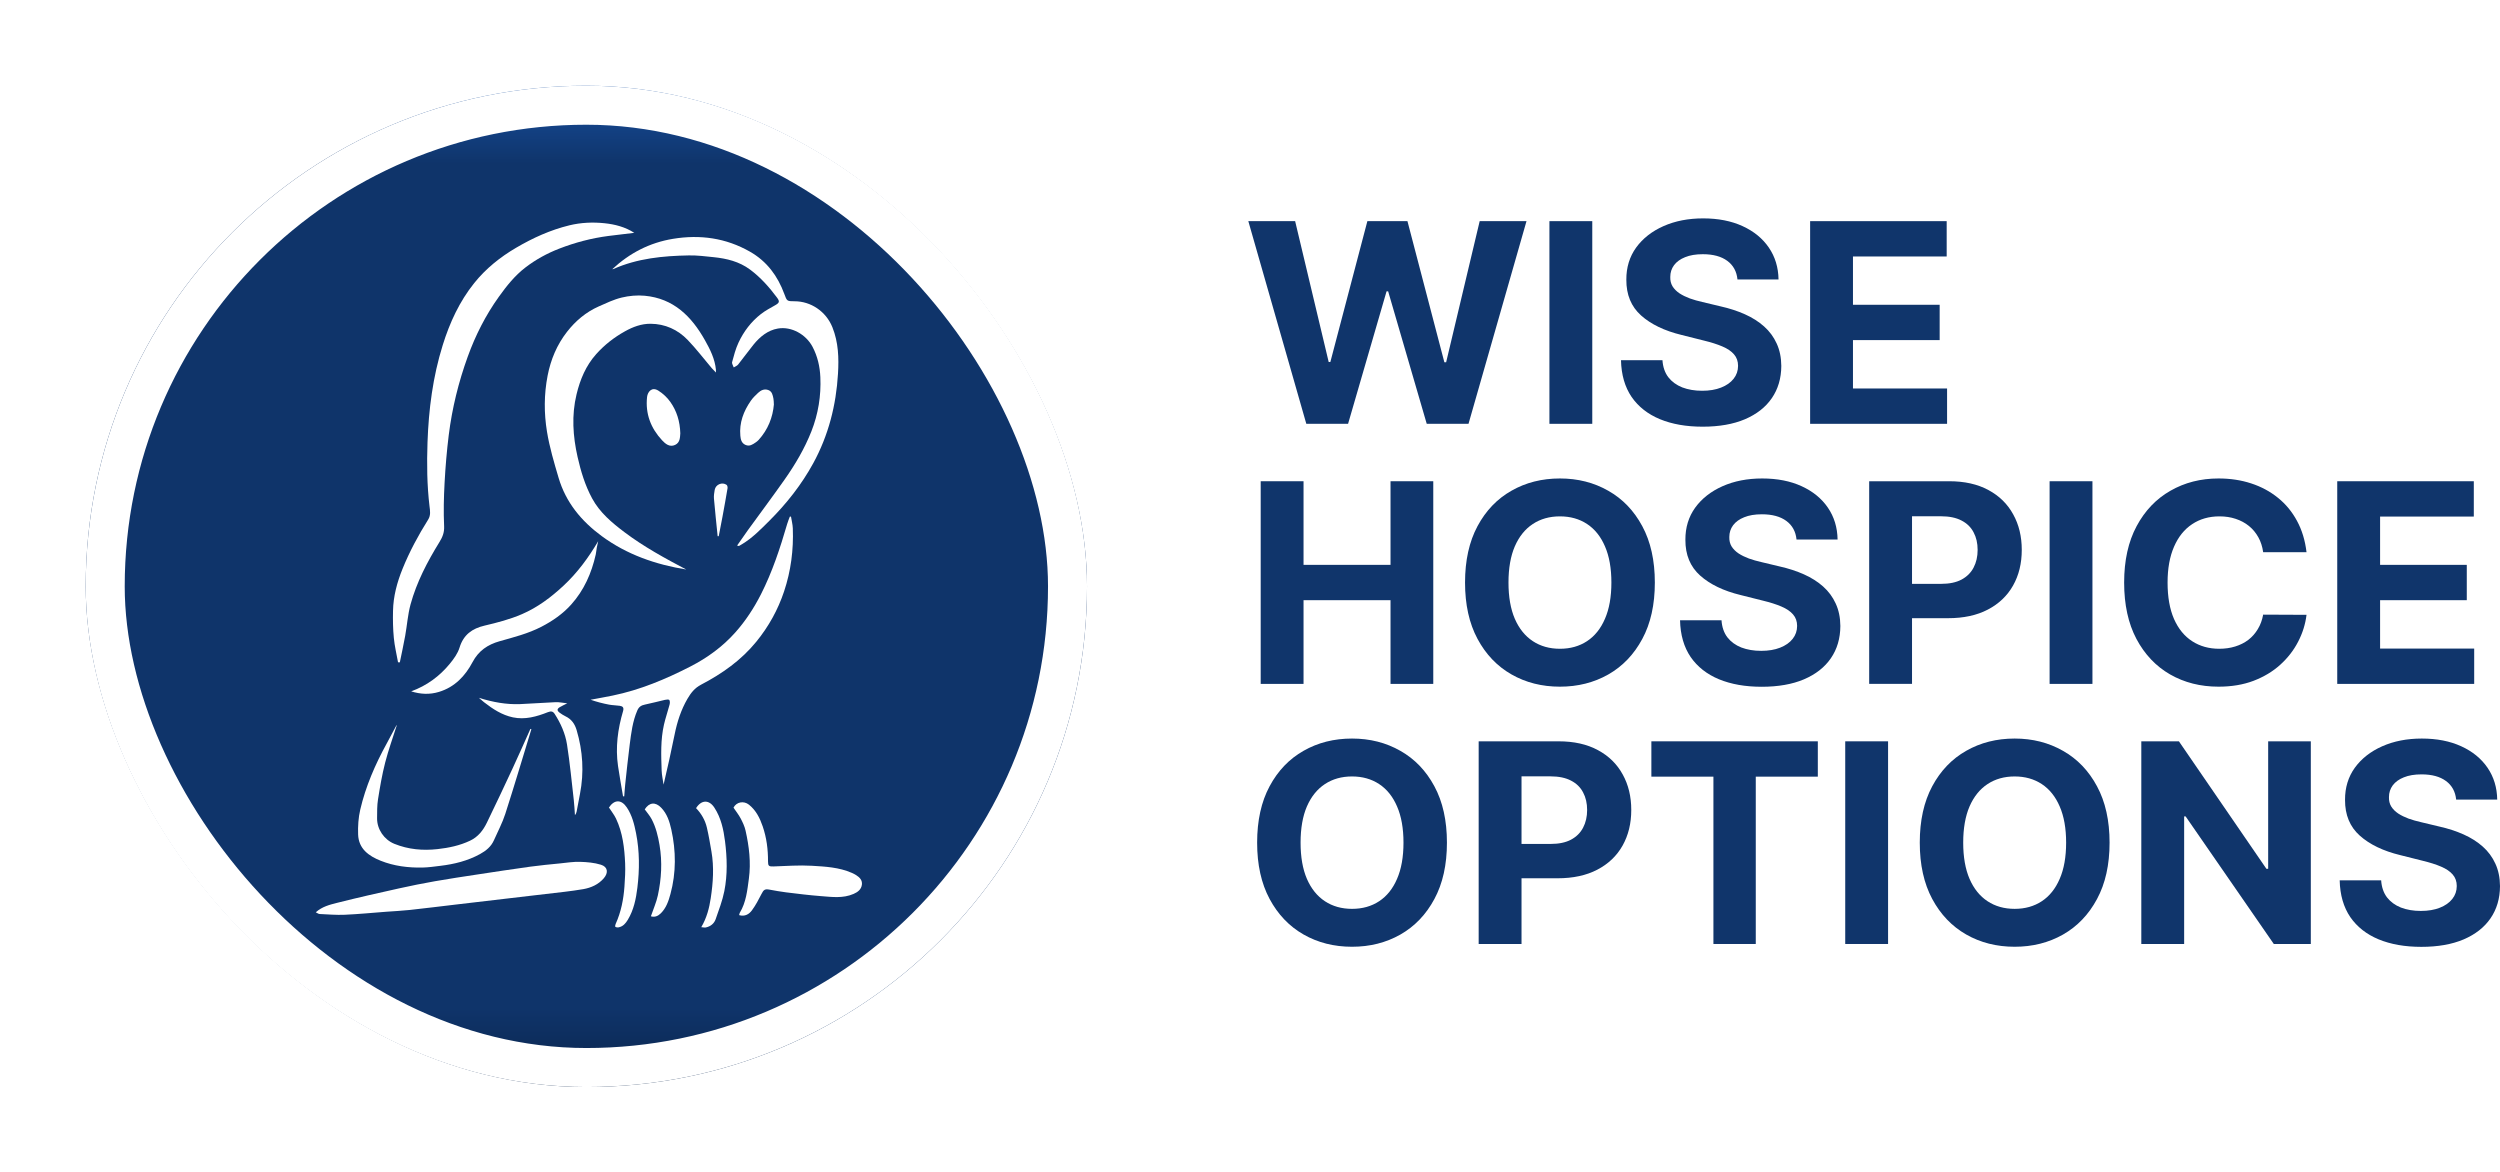
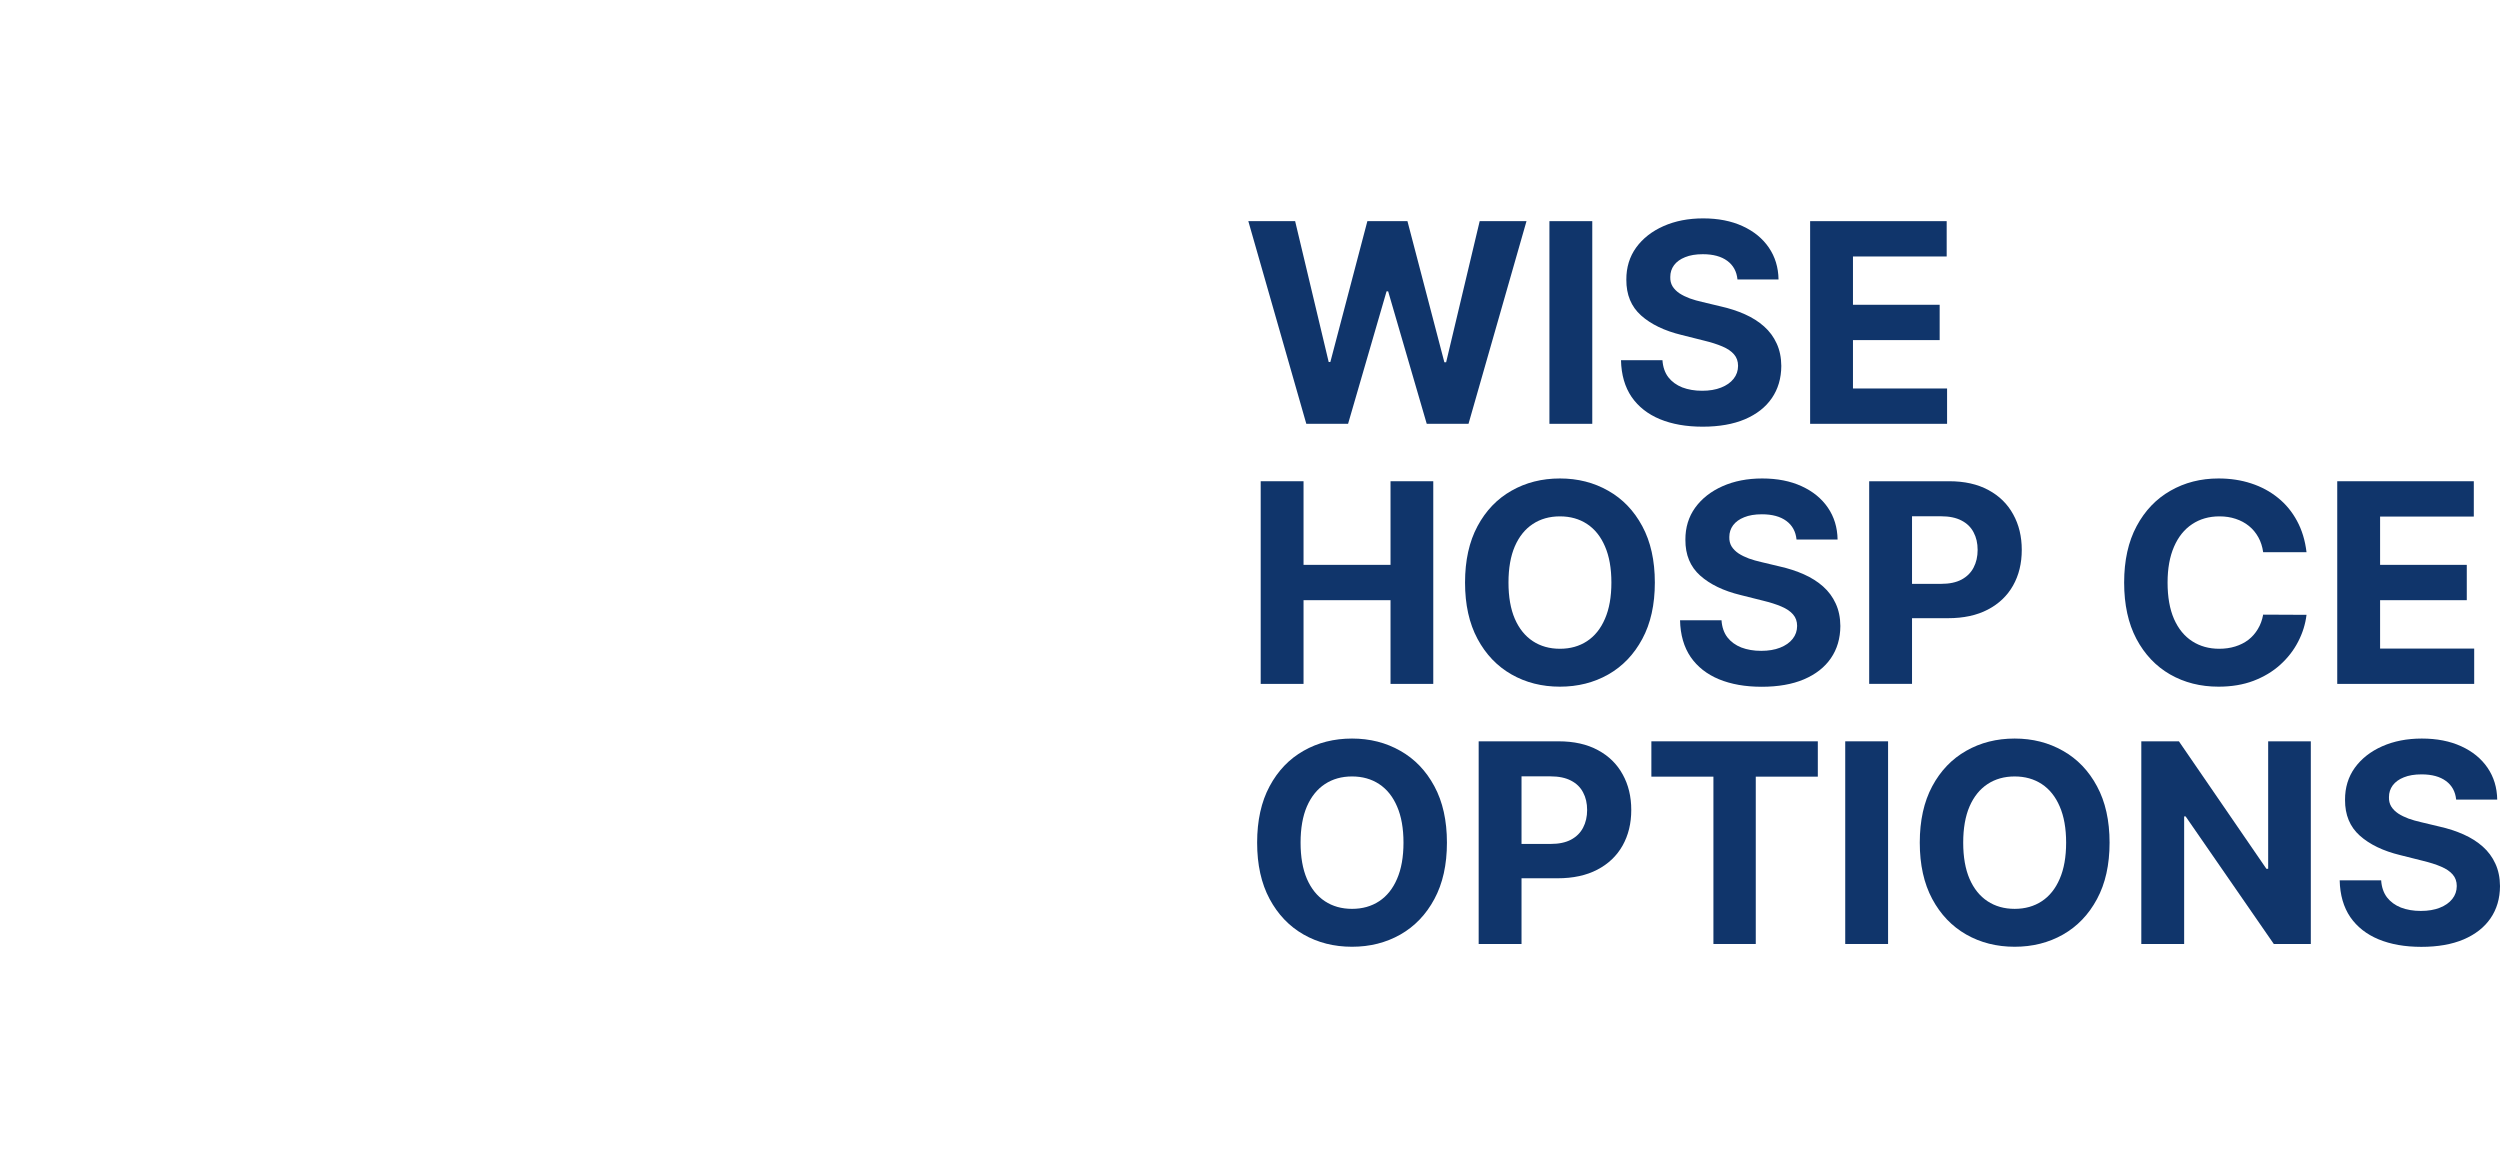
<svg xmlns="http://www.w3.org/2000/svg" width="2071" height="971" viewBox="0 0 2071 971" fill="none">
  <path d="M1082.15 351.09L1034.11 183.204H1072.89L1100.68 299.855H1102.07L1132.73 183.204H1165.93L1196.51 300.101H1197.98L1225.77 183.204H1264.55L1216.51 351.09H1181.91L1149.94 241.324H1148.63L1116.74 351.09H1082.15Z" fill="#10356B" />
  <path d="M1319.04 183.204V351.09H1283.54V183.204H1319.04Z" fill="#10356B" />
  <path d="M1439.32 231.487C1438.66 224.875 1435.85 219.738 1430.87 216.076C1425.9 212.414 1419.15 210.584 1410.63 210.584C1404.83 210.584 1399.94 211.403 1395.95 213.043C1391.96 214.628 1388.9 216.841 1386.77 219.683C1384.69 222.525 1383.66 225.749 1383.66 229.356C1383.55 232.362 1384.18 234.985 1385.54 237.226C1386.96 239.466 1388.9 241.406 1391.36 243.046C1393.82 244.631 1396.66 246.024 1399.89 247.227C1403.11 248.374 1406.55 249.358 1410.22 250.178L1425.3 253.785C1432.62 255.424 1439.34 257.61 1445.47 260.343C1451.59 263.075 1456.89 266.436 1461.37 270.426C1465.85 274.415 1469.32 279.115 1471.78 284.525C1474.29 289.936 1475.58 296.139 1475.63 303.134C1475.58 313.408 1472.95 322.316 1467.76 329.858C1462.63 337.345 1455.19 343.165 1445.47 347.319C1435.79 351.417 1424.12 353.467 1410.46 353.467C1396.91 353.467 1385.1 351.39 1375.05 347.237C1365.05 343.083 1357.23 336.935 1351.6 328.792C1346.03 320.595 1343.11 310.457 1342.83 298.379H1377.18C1377.56 304.008 1379.17 308.708 1382.02 312.479C1384.91 316.195 1388.77 319.01 1393.58 320.923C1398.44 322.781 1403.93 323.71 1410.05 323.71C1416.06 323.71 1421.28 322.835 1425.71 321.087C1430.19 319.338 1433.66 316.906 1436.12 313.791C1438.58 310.676 1439.81 307.096 1439.81 303.052C1439.81 299.281 1438.69 296.111 1436.45 293.543C1434.26 290.974 1431.04 288.788 1426.78 286.985C1422.57 285.181 1417.4 283.542 1411.28 282.066L1393 277.476C1378.85 274.033 1367.67 268.65 1359.47 261.326C1351.28 254.003 1347.2 244.139 1347.26 231.733C1347.2 221.568 1349.91 212.688 1355.37 205.091C1360.89 197.495 1368.46 191.565 1378.08 187.303C1387.7 183.04 1398.63 180.908 1410.87 180.908C1423.33 180.908 1434.21 183.04 1443.5 187.303C1452.84 191.565 1460.11 197.495 1465.3 205.091C1470.5 212.688 1473.17 221.486 1473.34 231.487H1439.32Z" fill="#10356B" />
  <path d="M1499.51 351.09V183.204H1612.63V212.469H1535V252.473H1606.81V281.738H1535V321.824H1612.96V351.09H1499.51Z" fill="#10356B" />
  <path d="M1044.36 566.543V398.657H1079.85V467.927H1151.91V398.657H1187.32V566.543H1151.91V497.192H1079.85V566.543H1044.36Z" fill="#10356B" />
  <path d="M1370.87 482.6C1370.87 500.908 1367.4 516.483 1360.46 529.326C1353.57 542.169 1344.17 551.979 1332.26 558.755C1320.4 565.477 1307.06 568.838 1292.25 568.838C1277.33 568.838 1263.94 565.45 1252.09 558.673C1240.23 551.897 1230.85 542.087 1223.97 529.244C1217.08 516.401 1213.64 500.853 1213.64 482.6C1213.64 464.292 1217.08 448.717 1223.97 435.874C1230.85 423.031 1240.23 413.249 1252.09 406.527C1263.94 399.75 1277.33 396.362 1292.25 396.362C1307.06 396.362 1320.4 399.75 1332.26 406.527C1344.17 413.249 1353.57 423.031 1360.46 435.874C1367.4 448.717 1370.87 464.292 1370.87 482.6ZM1334.88 482.6C1334.88 470.741 1333.1 460.74 1329.55 452.597C1326.05 444.454 1321.11 438.279 1314.71 434.071C1308.32 429.863 1300.83 427.759 1292.25 427.759C1283.67 427.759 1276.19 429.863 1269.79 434.071C1263.4 438.279 1258.42 444.454 1254.87 452.597C1251.37 460.74 1249.63 470.741 1249.63 482.6C1249.63 494.459 1251.37 504.46 1254.87 512.603C1258.42 520.746 1263.4 526.922 1269.79 531.13C1276.19 535.338 1283.67 537.442 1292.25 537.442C1300.83 537.442 1308.32 535.338 1314.71 531.13C1321.11 526.922 1326.05 520.746 1329.55 512.603C1333.1 504.46 1334.88 494.459 1334.88 482.6Z" fill="#10356B" />
  <path d="M1488.24 446.941C1487.58 440.328 1484.77 435.191 1479.79 431.529C1474.82 427.868 1468.07 426.037 1459.54 426.037C1453.75 426.037 1448.86 426.857 1444.87 428.496C1440.88 430.081 1437.82 432.295 1435.69 435.136C1433.61 437.978 1432.57 441.202 1432.57 444.809C1432.47 447.815 1433.09 450.438 1434.46 452.679C1435.88 454.92 1437.82 456.86 1440.28 458.499C1442.74 460.084 1445.58 461.478 1448.81 462.68C1452.03 463.828 1455.47 464.811 1459.13 465.631L1474.22 469.238C1481.54 470.878 1488.26 473.064 1494.38 475.796C1500.51 478.529 1505.81 481.89 1510.29 485.879C1514.77 489.869 1518.24 494.569 1520.7 499.979C1523.21 505.389 1524.5 511.592 1524.55 518.587C1524.5 528.862 1521.87 537.77 1516.68 545.311C1511.54 552.798 1504.11 558.619 1494.38 562.772C1484.71 566.871 1473.04 568.92 1459.38 568.92C1445.83 568.92 1434.02 566.844 1423.97 562.69C1413.97 558.537 1406.15 552.389 1400.52 544.246C1394.95 536.048 1392.02 525.911 1391.75 513.833H1426.1C1426.48 519.462 1428.09 524.162 1430.94 527.933C1433.83 531.649 1437.68 534.463 1442.49 536.376C1447.36 538.234 1452.85 539.163 1458.97 539.163C1464.98 539.163 1470.2 538.289 1474.63 536.54C1479.11 534.791 1482.58 532.359 1485.04 529.244C1487.5 526.129 1488.73 522.55 1488.73 518.505C1488.73 514.735 1487.61 511.565 1485.37 508.996C1483.18 506.428 1479.96 504.242 1475.69 502.438C1471.49 500.635 1466.32 498.995 1460.2 497.52L1441.92 492.929C1427.77 489.486 1416.59 484.103 1408.39 476.78C1400.19 469.457 1396.12 459.592 1396.18 447.187C1396.12 437.022 1398.83 428.141 1404.29 420.545C1409.81 412.948 1417.38 407.019 1427 402.756C1436.62 398.493 1447.55 396.362 1459.79 396.362C1472.25 396.362 1483.13 398.493 1492.42 402.756C1501.76 407.019 1509.03 412.948 1514.22 420.545C1519.41 428.141 1522.09 436.94 1522.26 446.941H1488.24Z" fill="#10356B" />
  <path d="M1548.43 566.543V398.657H1614.66C1627.4 398.657 1638.24 401.089 1647.21 405.953C1656.17 410.762 1663 417.457 1667.7 426.037C1672.46 434.562 1674.83 444.4 1674.83 455.548C1674.83 466.697 1672.43 476.534 1667.62 485.059C1662.81 493.585 1655.84 500.225 1646.72 504.979C1637.64 509.734 1626.66 512.111 1613.76 512.111H1571.54V483.666H1608.02C1614.85 483.666 1620.48 482.491 1624.91 480.141C1629.39 477.736 1632.72 474.43 1634.91 470.222C1637.15 465.959 1638.27 461.068 1638.27 455.548C1638.27 449.974 1637.15 445.11 1634.91 440.957C1632.72 436.748 1629.39 433.497 1624.91 431.201C1620.43 428.852 1614.74 427.677 1607.86 427.677H1583.92V566.543H1548.43Z" fill="#10356B" />
-   <path d="M1733.38 398.657V566.543H1697.89V398.657H1733.38Z" fill="#10356B" />
  <path d="M1910.72 457.434H1874.81C1874.16 452.788 1872.82 448.662 1870.8 445.055C1868.77 441.394 1866.18 438.279 1863.01 435.71C1859.84 433.142 1856.18 431.174 1852.02 429.808C1847.92 428.442 1843.47 427.759 1838.66 427.759C1829.97 427.759 1822.4 429.917 1815.95 434.235C1809.51 438.497 1804.5 444.727 1800.95 452.925C1797.4 461.068 1795.62 470.96 1795.62 482.6C1795.62 494.569 1797.4 504.624 1800.95 512.767C1804.56 520.91 1809.59 527.058 1816.04 531.212C1822.48 535.365 1829.94 537.442 1838.42 537.442C1843.17 537.442 1847.57 536.813 1851.61 535.556C1855.71 534.299 1859.35 532.469 1862.52 530.064C1865.69 527.605 1868.31 524.626 1870.39 521.129C1872.52 517.631 1873.99 513.642 1874.81 509.16L1910.72 509.324C1909.79 517.03 1907.47 524.462 1903.75 531.621C1900.09 538.726 1895.14 545.093 1888.91 550.722C1882.74 556.296 1875.36 560.723 1866.78 564.002C1858.25 567.226 1848.61 568.838 1837.84 568.838C1822.87 568.838 1809.48 565.45 1797.67 558.673C1785.92 551.897 1776.63 542.087 1769.8 529.244C1763.02 516.401 1759.64 500.853 1759.64 482.6C1759.64 464.292 1763.08 448.717 1769.97 435.874C1776.85 423.031 1786.2 413.249 1798 406.527C1809.81 399.75 1823.09 396.362 1837.84 396.362C1847.57 396.362 1856.59 397.728 1864.89 400.461C1873.25 403.193 1880.66 407.183 1887.11 412.429C1893.56 417.621 1898.8 423.988 1902.85 431.529C1906.95 439.071 1909.57 447.706 1910.72 457.434Z" fill="#10356B" />
  <path d="M1936.17 566.543V398.657H2049.3V427.922H1971.67V467.927H2043.48V497.192H1971.67V537.278H2049.62V566.543H1936.17Z" fill="#10356B" />
  <path d="M1198.64 698.054C1198.64 716.361 1195.17 731.937 1188.23 744.78C1181.34 757.622 1171.94 767.432 1160.03 774.209C1148.17 780.931 1134.83 784.292 1120.02 784.292C1105.1 784.292 1091.71 780.903 1079.85 774.127C1068 767.35 1058.62 757.54 1051.74 744.698C1044.85 731.855 1041.41 716.307 1041.41 698.054C1041.41 679.746 1044.85 664.17 1051.74 651.328C1058.62 638.485 1068 628.702 1079.85 621.98C1091.71 615.204 1105.1 611.815 1120.02 611.815C1134.83 611.815 1148.17 615.204 1160.03 621.98C1171.94 628.702 1181.34 638.485 1188.23 651.328C1195.17 664.17 1198.64 679.746 1198.64 698.054ZM1162.65 698.054C1162.65 686.194 1160.87 676.193 1157.32 668.051C1153.82 659.908 1148.88 653.732 1142.48 649.524C1136.09 645.316 1128.6 643.212 1120.02 643.212C1111.44 643.212 1103.96 645.316 1097.56 649.524C1091.17 653.732 1086.19 659.908 1082.64 668.051C1079.14 676.193 1077.4 686.194 1077.4 698.054C1077.4 709.913 1079.14 719.914 1082.64 728.057C1086.19 736.2 1091.17 742.375 1097.56 746.583C1103.96 750.791 1111.44 752.895 1120.02 752.895C1128.6 752.895 1136.09 750.791 1142.48 746.583C1148.88 742.375 1153.82 736.2 1157.32 728.057C1160.87 719.914 1162.65 709.913 1162.65 698.054Z" fill="#10356B" />
  <path d="M1224.93 781.996V614.111H1291.17C1303.9 614.111 1314.75 616.543 1323.71 621.407C1332.67 626.216 1339.51 632.91 1344.21 641.491C1348.96 650.016 1351.34 659.853 1351.34 671.002C1351.34 682.15 1348.93 691.987 1344.12 700.513C1339.31 709.038 1332.35 715.678 1323.22 720.433C1314.15 725.187 1303.16 727.565 1290.27 727.565H1248.05V699.119H1284.53C1291.36 699.119 1296.99 697.944 1301.41 695.594C1305.9 693.19 1309.23 689.883 1311.42 685.675C1313.66 681.413 1314.78 676.521 1314.78 671.002C1314.78 665.427 1313.66 660.563 1311.42 656.41C1309.23 652.202 1305.9 648.95 1301.41 646.655C1296.93 644.305 1291.25 643.13 1284.36 643.13H1260.43V781.996H1224.93Z" fill="#10356B" />
  <path d="M1368 643.376V614.111H1505.88V643.376H1454.48V781.996H1419.4V643.376H1368Z" fill="#10356B" />
  <path d="M1564.08 614.111V781.996H1528.59V614.111H1564.08Z" fill="#10356B" />
  <path d="M1747.57 698.054C1747.57 716.361 1744.1 731.937 1737.15 744.78C1730.27 757.622 1720.87 767.432 1708.96 774.209C1697.1 780.931 1683.76 784.292 1668.95 784.292C1654.03 784.292 1640.64 780.903 1628.78 774.127C1616.92 767.35 1607.55 757.54 1600.67 744.698C1593.78 731.855 1590.34 716.307 1590.34 698.054C1590.34 679.746 1593.78 664.17 1600.67 651.328C1607.55 638.485 1616.92 628.702 1628.78 621.98C1640.64 615.204 1654.03 611.815 1668.95 611.815C1683.76 611.815 1697.1 615.204 1708.96 621.98C1720.87 628.702 1730.27 638.485 1737.15 651.328C1744.1 664.17 1747.57 679.746 1747.57 698.054ZM1711.58 698.054C1711.58 686.194 1709.8 676.193 1706.25 668.051C1702.75 659.908 1697.81 653.732 1691.41 649.524C1685.02 645.316 1677.53 643.212 1668.95 643.212C1660.37 643.212 1652.88 645.316 1646.49 649.524C1640.1 653.732 1635.12 659.908 1631.57 668.051C1628.07 676.193 1626.32 686.194 1626.32 698.054C1626.32 709.913 1628.07 719.914 1631.57 728.057C1635.12 736.2 1640.1 742.375 1646.49 746.583C1652.88 750.791 1660.37 752.895 1668.95 752.895C1677.53 752.895 1685.02 750.791 1691.41 746.583C1697.81 742.375 1702.75 736.2 1706.25 728.057C1709.8 719.914 1711.58 709.913 1711.58 698.054Z" fill="#10356B" />
  <path d="M1914.28 614.111V781.996H1883.62L1810.58 676.33H1809.35V781.996H1773.86V614.111H1805.01L1877.48 719.695H1878.95V614.111H1914.28Z" fill="#10356B" />
  <path d="M2034.68 662.394C2034.03 655.782 2031.21 650.644 2026.24 646.983C2021.27 643.321 2014.52 641.491 2005.99 641.491C2000.2 641.491 1995.31 642.31 1991.32 643.95C1987.33 645.535 1984.27 647.748 1982.14 650.59C1980.06 653.432 1979.02 656.656 1979.02 660.263C1978.91 663.269 1979.54 665.892 1980.91 668.133C1982.33 670.373 1984.27 672.313 1986.73 673.953C1989.19 675.538 1992.03 676.931 1995.25 678.134C1998.48 679.281 2001.92 680.265 2005.58 681.085L2020.67 684.692C2027.99 686.331 2034.71 688.517 2040.83 691.25C2046.95 693.982 2052.25 697.343 2056.74 701.333C2061.22 705.322 2064.69 710.022 2067.15 715.432C2069.66 720.843 2070.95 727.046 2071 734.041C2070.95 744.315 2068.32 753.223 2063.13 760.765C2057.99 768.252 2050.56 774.072 2040.83 778.226C2031.16 782.324 2019.49 784.374 2005.83 784.374C1992.28 784.374 1980.47 782.297 1970.42 778.144C1960.42 773.99 1952.6 767.842 1946.97 759.699C1941.4 751.502 1938.47 741.364 1938.2 729.286H1972.55C1972.93 734.915 1974.54 739.615 1977.38 743.386C1980.28 747.102 1984.13 749.917 1988.94 751.83C1993.81 753.688 1999.3 754.617 2005.42 754.617C2011.43 754.617 2016.65 753.742 2021.08 751.993C2025.56 750.245 2029.03 747.813 2031.49 744.698C2033.95 741.583 2035.18 738.003 2035.18 733.959C2035.18 730.188 2034.06 727.018 2031.82 724.45C2029.63 721.881 2026.41 719.695 2022.14 717.892C2017.93 716.088 2012.77 714.449 2006.65 712.973L1988.37 708.383C1974.21 704.94 1963.04 699.556 1954.84 692.233C1946.64 684.91 1942.57 675.046 1942.63 662.64C1942.57 652.475 1945.28 643.595 1950.74 635.998C1956.26 628.402 1963.83 622.472 1973.45 618.209C1983.07 613.947 1994 611.815 2006.24 611.815C2018.7 611.815 2029.58 613.947 2038.87 618.209C2048.21 622.472 2055.48 628.402 2060.67 635.998C2065.86 643.595 2068.54 652.393 2068.7 662.394H2034.68Z" fill="#10356B" />
  <g filter="url(#filter0_d_201_96)">
-     <rect x="71" y="71" width="829.496" height="829.496" rx="414.748" fill="url(#paint0_linear_201_96)" />
    <rect x="87.159" y="87.159" width="797.178" height="797.178" rx="398.589" stroke="white" stroke-width="32.318" />
    <path d="M329.735 548.662C328.544 541.942 326.89 535.271 326.258 528.502C325.529 521.054 325.407 513.484 325.577 505.988C325.82 493.93 328.933 482.455 333.431 471.295C339.218 457.005 346.488 443.468 354.682 430.44C356.968 426.825 356.263 423.089 355.825 419.498C353.709 401.861 353.539 384.175 354.147 366.488C355.095 339.122 358.572 312.072 366.767 285.846C372.553 267.286 380.602 249.746 392.905 234.413C402.534 222.428 414.35 212.991 427.529 205.251C441.437 197.1 455.977 190.477 471.758 186.643C481.362 184.314 491.161 183.926 500.789 184.921C509.397 185.818 517.98 188.026 525.42 192.878C518.296 193.727 511.147 194.552 503.999 195.474C490.018 197.294 476.475 200.86 463.32 205.955C453.23 209.861 443.844 215.004 435.261 221.579C426.459 228.323 419.627 236.936 413.256 245.84C402.315 261.124 393.853 277.791 387.483 295.429C379.872 316.463 374.523 338.128 371.751 360.326C370.122 373.451 369.003 386.673 368.298 399.895C367.642 411.929 367.35 424.011 367.909 436.02C368.152 441.26 366.499 445.045 363.995 449.121C353.977 465.375 345.151 482.237 340.093 500.699C337.783 509.166 337.224 518.094 335.644 526.779C334.331 534.106 332.702 541.384 331.218 548.711C330.732 548.687 330.27 548.663 329.784 548.638L329.735 548.662Z" fill="white" />
    <path d="M568.578 471.804C543.218 467.68 519.365 459.504 498.406 444.05C481.531 431.629 468.717 416.126 462.736 395.82C459.016 383.253 455.247 370.564 453.132 357.682C450.603 342.3 450.627 326.676 453.642 311.174C456.244 297.806 461.374 285.579 469.739 274.855C476.766 265.855 485.397 258.552 495.926 253.87C502.175 251.104 508.448 248.072 515.037 246.495C521.164 245.015 527.802 244.408 534.051 244.99C557.928 247.198 572.833 262.046 583.921 281.746C588.273 289.46 592.261 297.369 593.087 306.419C593.136 306.831 593.087 307.219 593.087 308.602C591.531 306.977 590.486 305.982 589.537 304.89C582.948 297.127 576.772 288.975 569.745 281.673C561.478 273.06 550.974 268.281 538.89 268.208C531.377 268.16 524.35 270.755 517.76 274.443C508.764 279.441 500.764 285.676 493.908 293.342C485.349 302.901 480.583 314.352 477.617 326.628C473.41 343.999 474.577 361.272 478.468 378.546C481.167 390.458 484.668 402.079 490.503 412.851C496.874 424.641 506.916 433.036 517.42 440.945C533.395 452.978 550.877 462.488 568.578 471.829V471.804Z" fill="white" />
    <path d="M507.112 223.083C521.628 209.546 538.235 201.03 557.468 197.852C579.935 194.14 601.356 197.124 621.294 208.502C635.299 216.484 644.272 228.639 649.742 243.559C651.882 249.455 651.955 249.576 658.277 249.576C671.528 249.576 684.245 257.825 689.57 271.119C694.603 283.711 694.968 296.617 694.19 309.621C692.658 335.702 686.312 360.642 673.717 383.714C663.991 401.497 651.542 417.266 637.172 431.58C630.169 438.543 623.312 445.627 614.754 450.77C614 451.231 613.246 451.717 612.468 452.129C612.103 452.323 611.69 452.396 610.62 451.935C613.562 447.738 616.431 443.516 619.422 439.368C629.561 425.394 639.895 411.565 649.84 397.445C658.715 384.854 666.568 371.559 672.209 357.221C677.826 342.907 680.282 327.841 679.577 312.411C679.188 303.629 677.267 295.186 673.109 287.301C667.735 277.088 655.7 270.198 644.369 272.163C636.005 273.618 629.537 278.956 624.261 285.433C619.86 290.843 615.823 296.545 611.471 301.979C610.62 303.071 609.064 303.58 607.824 304.381C607.338 302.901 606.146 301.203 606.486 299.941C607.945 294.531 609.38 289.024 611.714 283.978C616.042 274.637 622.218 266.486 630.388 260.129C634.035 257.291 638.193 255.132 642.205 252.827C645.633 250.886 646.047 249.746 643.785 246.689C637.293 237.931 630.12 229.828 621.294 223.277C612.346 216.63 601.988 214.155 591.193 213.039C584.384 212.336 577.528 211.462 570.695 211.583C549.25 211.972 528.047 214.01 508.109 222.865C507.914 222.938 507.696 222.938 507.136 223.035L507.112 223.083Z" fill="white" />
    <path d="M516.129 659.702C514.743 651.332 513.187 642.986 511.972 634.592C509.735 619.09 511.753 603.927 516.154 589.055C517.005 586.143 515.886 585.052 513.43 584.688C510.488 584.251 507.449 584.275 504.531 583.717C499.352 582.723 494.246 581.413 489.237 579.666C495.316 578.526 501.419 577.458 507.473 576.221C530.208 571.538 551.361 562.683 571.932 552.13C586.107 544.852 598.702 535.657 609.279 523.745C617.692 514.259 624.573 503.705 630.336 492.4C639.794 473.792 646.262 454.068 652.073 434.125C652.681 432.039 653.532 430.025 654.286 427.987C654.602 427.987 654.942 427.963 655.258 427.939C655.769 431.19 656.644 434.417 656.766 437.692C657.447 455.523 655.186 473.015 649.52 489.974C644.438 505.209 636.779 518.99 626.591 531.508C614.021 546.938 598.192 558.098 580.782 567.172C575.506 569.913 572.321 574.013 569.5 578.865C564.151 588.06 560.966 597.983 558.875 608.342C556.054 622.243 553.015 636.096 549.708 649.973C549.149 646.092 548.249 642.21 548.103 638.304C547.666 625.591 547.179 612.83 550.024 600.312C551.289 594.732 553.209 589.297 554.668 583.742C554.984 582.504 555.106 580.782 554.449 579.86C554.036 579.278 552.042 579.496 550.851 579.763C545.356 581 539.909 582.529 534.39 583.645C531.326 584.275 529.308 585.416 527.971 588.497C524.032 597.57 522.889 607.226 521.649 616.833C520.239 627.799 519.12 638.789 517.929 649.779C517.564 653.079 517.394 656.378 517.126 659.678C516.81 659.678 516.47 659.678 516.154 659.702H516.129Z" fill="white" />
    <path d="M261.605 755.727C266.881 750.996 273.154 749.468 279.16 747.939C296.302 743.597 313.566 739.715 330.853 735.882C340.677 733.698 350.548 731.733 360.444 729.986C371.994 727.948 383.616 726.226 395.215 724.455C409.876 722.223 424.538 719.991 439.249 717.953C447.467 716.813 455.758 716.061 464.001 715.236C469.496 714.678 475.016 713.78 480.511 713.95C486.298 714.12 492.279 714.629 497.774 716.328C503.513 718.099 504.169 722.926 500.206 727.536C495.732 732.752 489.653 735.421 483.21 736.561C472.852 738.356 462.372 739.351 451.917 740.613C441.364 741.898 430.787 743.087 420.234 744.324C406.059 745.974 391.859 747.648 377.684 749.322C364.943 750.826 352.226 752.428 339.461 753.81C332.993 754.514 326.452 754.805 319.96 755.29C308.508 756.164 297.056 757.28 285.579 757.789C278.625 758.105 271.647 757.474 264.693 757.158C263.793 757.11 262.894 756.358 261.629 755.776L261.605 755.727Z" fill="white" />
    <path d="M328.665 600.946C325.407 611.208 321.735 621.373 319.06 631.781C316.483 641.801 314.757 652.063 313.128 662.277C312.325 667.347 312.422 672.612 312.374 677.78C312.252 686.926 318.209 695.611 326.695 699.032C338.245 703.69 350.183 704.782 362.511 703.399C371.823 702.356 380.796 700.488 389.33 696.46C396.09 693.282 400.247 687.848 403.335 681.491C410.63 666.498 417.73 651.408 424.757 636.294C429.765 625.522 434.531 614.653 439.394 603.808C439.662 603.881 439.929 603.978 440.197 604.051C433.048 627.438 426.094 650.874 418.605 674.165C416.198 681.686 412.38 688.745 409.195 696.024C406.861 701.337 402.655 704.758 397.67 707.499C387.409 713.152 376.297 715.869 364.796 717.252C359.836 717.858 354.876 718.586 349.916 718.683C338.099 718.902 326.428 717.47 315.389 713.055C305.493 709.124 297.08 703.156 296.666 691.293C296.423 684.427 296.885 677.319 298.441 670.647C302.94 651.432 310.745 633.407 320.252 616.109C323.048 611.038 325.723 605.895 328.446 600.776C328.519 600.824 328.592 600.873 328.64 600.921L328.665 600.946Z" fill="white" />
    <path d="M612.297 758.18C612.492 757.38 612.516 756.7 612.832 756.166C618.109 747.457 619.057 737.607 620.37 727.878C622.193 714.438 620.564 701.167 617.622 688.067C616.844 684.573 615.215 681.152 613.537 677.95C611.908 674.869 609.671 672.079 607.629 669.07C610.012 664.339 616.115 663.126 620.467 666.62C626.278 671.302 629.464 677.659 631.822 684.573C635.056 694.01 636.272 703.69 636.223 713.589C636.223 717.373 636.977 717.883 640.697 717.762C651.298 717.422 661.948 716.573 672.501 717.204C683.685 717.859 695.089 718.465 705.642 723.075C706.857 723.609 708.049 724.215 709.167 724.919C712.134 726.787 714.517 729.164 713.982 732.973C713.422 736.855 710.578 739.014 707.174 740.494C698.323 744.376 689.083 743.041 679.965 742.338C670.361 741.61 660.805 740.397 651.25 739.232C646.533 738.65 641.864 737.777 637.196 736.928C633.621 736.297 632.552 737.122 630.85 740.518C628.467 745.201 625.987 749.907 622.899 754.129C620.54 757.331 617.063 759.466 612.322 758.107L612.297 758.18Z" fill="white" />
    <path d="M340.603 572.729C353.563 567.998 364.189 560.186 372.748 549.706C376.006 545.727 379.24 541.239 380.698 536.435C383.957 525.833 391.105 520.665 401.39 518.264C411.919 515.789 422.374 513.096 432.416 508.753C445.473 503.101 456.512 494.755 466.773 485.22C478.298 474.497 487.513 461.979 495.537 448.32C495.148 450.139 494.71 451.959 494.37 453.778C494.03 455.622 493.908 457.515 493.519 459.334C490.066 474.788 483.793 489.005 473.143 500.844C466.238 508.535 457.752 514.43 448.488 519.21C437.473 524.911 425.584 527.871 413.791 531.219C404.041 534.009 396.479 539.031 391.47 548.493C385.416 559.944 376.735 569.187 363.654 573.166C355.897 575.543 348.287 575.131 340.579 572.705L340.603 572.729Z" fill="white" />
    <path d="M396.746 578.091C408.369 581.706 419.432 583.72 430.787 583.283C440.61 582.919 450.433 582.07 460.257 581.682C463.174 581.561 466.141 582.24 469.909 582.628C467.502 583.865 465.654 584.69 463.928 585.685C461.326 587.213 461.229 588.62 463.661 590.44C465.168 591.556 466.773 592.575 468.475 593.4C473.411 595.753 476.158 599.683 477.69 604.851C482.845 622.246 483.915 639.811 480.462 657.642C479.514 662.519 478.638 667.419 477.69 672.272C477.496 673.291 477.107 674.285 476.28 675.231C475.964 671.107 475.818 666.934 475.332 662.834C473.557 647.477 472.122 632.047 469.715 616.787C468.305 607.738 464.536 599.247 459.503 591.435C458.068 589.227 456.561 588.936 453.91 589.955C444.598 593.642 434.945 596.408 424.83 594.249C415.785 592.308 408.15 587.31 400.929 581.682C399.713 580.736 398.57 579.693 396.698 578.091H396.746Z" fill="white" />
    <path d="M504.413 668.973C508.911 662.253 514.65 662.059 519.245 668.876C523.573 675.305 525.421 682.704 526.904 690.225C529.871 705.243 529.846 720.381 527.998 735.423C526.88 744.569 525.032 753.74 520.12 761.892C518.297 764.924 516.108 767.52 512.437 768.224C511.562 768.393 510.467 768.224 509.738 767.763C509.446 767.593 509.665 766.161 509.981 765.458C514.479 755.56 516.522 745.103 517.3 734.356C517.762 727.975 518.127 721.546 517.859 715.165C517.3 702.453 515.841 689.813 510.297 678.119C508.814 674.965 506.528 672.175 504.437 668.924L504.413 668.973Z" fill="white" />
-     <path d="M576.628 669.456C581.029 662.445 587.375 662.323 591.751 668.995C597.295 677.438 599.362 687.118 600.602 696.846C602.353 710.602 602.742 724.528 600.043 738.187C598.462 746.12 595.52 753.811 592.846 761.477C591.581 765.092 588.639 767.445 584.797 768.294C583.752 768.537 582.585 768.197 580.931 768.076C585.527 760.216 587.545 752.209 588.785 744.009C590.73 731.175 591.605 718.317 589.369 705.435C588.226 698.812 587.132 692.188 585.6 685.662C584.165 679.548 581.15 674.138 576.603 669.456H576.628Z" fill="white" />
    <path d="M539.206 759.028C541.224 753.084 543.704 747.577 544.944 741.827C547.935 728.023 548.738 714.073 546.355 700.001C545.09 692.529 543.34 685.275 539.814 678.579C538.282 675.692 536.045 673.169 534.1 670.476C537.796 664.653 542.878 664.095 547.692 669.069C552.604 674.115 554.646 680.568 556.105 687.143C560.068 704.999 560.19 722.879 555.4 740.614C553.819 746.461 551.874 752.283 547.279 756.723C544.969 758.955 542.367 759.998 539.158 759.052L539.206 759.028Z" fill="white" />
    <path d="M563.569 358.968C563.277 362.098 563.52 366.586 559.241 368.575C554.743 370.662 551.217 367.702 548.445 364.718C539.084 354.65 534.562 342.786 536.02 328.933C536.458 324.785 539.814 320.127 545.333 323.572C549.15 325.949 552.725 329.297 555.326 332.985C560.578 340.433 563.277 348.973 563.569 358.992V358.968Z" fill="white" />
    <path d="M641.11 334.874C640.186 345.816 636.174 355.908 628.466 364.424C627.737 365.249 626.837 365.928 625.913 366.559C623.433 368.233 620.953 370.004 617.646 368.597C614.218 367.141 613.561 363.963 613.294 360.93C612.345 350.207 615.944 340.697 621.95 332.036C623.627 329.61 625.816 327.499 627.98 325.461C630.338 323.253 633.159 321.895 636.466 323.108C639.651 324.272 640.089 327.329 640.696 330.119C641.013 331.502 640.94 332.982 641.061 334.874H641.11Z" fill="white" />
    <path d="M594.498 444.17C593.453 433.786 592.334 423.403 591.435 412.995C591.24 410.617 591.654 408.143 592.067 405.765C592.869 401.325 598.267 399.045 601.914 401.665C602.547 402.126 602.838 403.606 602.693 404.504C601.404 412.243 599.994 419.934 598.583 427.648C597.562 433.156 596.468 438.663 595.398 444.17C595.106 444.17 594.79 444.17 594.498 444.17Z" fill="white" />
  </g>
  <defs>
    <filter id="filter0_d_201_96" x="0.978" y="0.978" width="969.541" height="969.541" filterUnits="userSpaceOnUse" color-interpolation-filters="sRGB">
      <feFlood flood-opacity="0" result="BackgroundImageFix" />
      <feColorMatrix in="SourceAlpha" type="matrix" values="0 0 0 0 0 0 0 0 0 0 0 0 0 0 0 0 0 0 127 0" result="hardAlpha" />
      <feMorphology radius="5.386" operator="dilate" in="SourceAlpha" result="effect1_dropShadow_201_96" />
      <feOffset />
      <feGaussianBlur stdDeviation="32.318" />
      <feComposite in2="hardAlpha" operator="out" />
      <feColorMatrix type="matrix" values="0 0 0 0 0.04 0 0 0 0 0.142 0 0 0 0 0.292 0 0 0 0.2 0" />
      <feBlend mode="normal" in2="BackgroundImageFix" result="effect1_dropShadow_201_96" />
      <feBlend mode="normal" in="SourceGraphic" in2="effect1_dropShadow_201_96" result="shape" />
    </filter>
    <linearGradient id="paint0_linear_201_96" x1="485.748" y1="71" x2="485.748" y2="900.496" gradientUnits="userSpaceOnUse">
      <stop stop-color="#174FA0" />
      <stop offset="0.078" stop-color="#0F346A" />
      <stop offset="0.51" stop-color="#0F346A" />
      <stop offset="0.922" stop-color="#0F346A" />
      <stop offset="1" stop-color="#0A244A" />
    </linearGradient>
  </defs>
</svg>